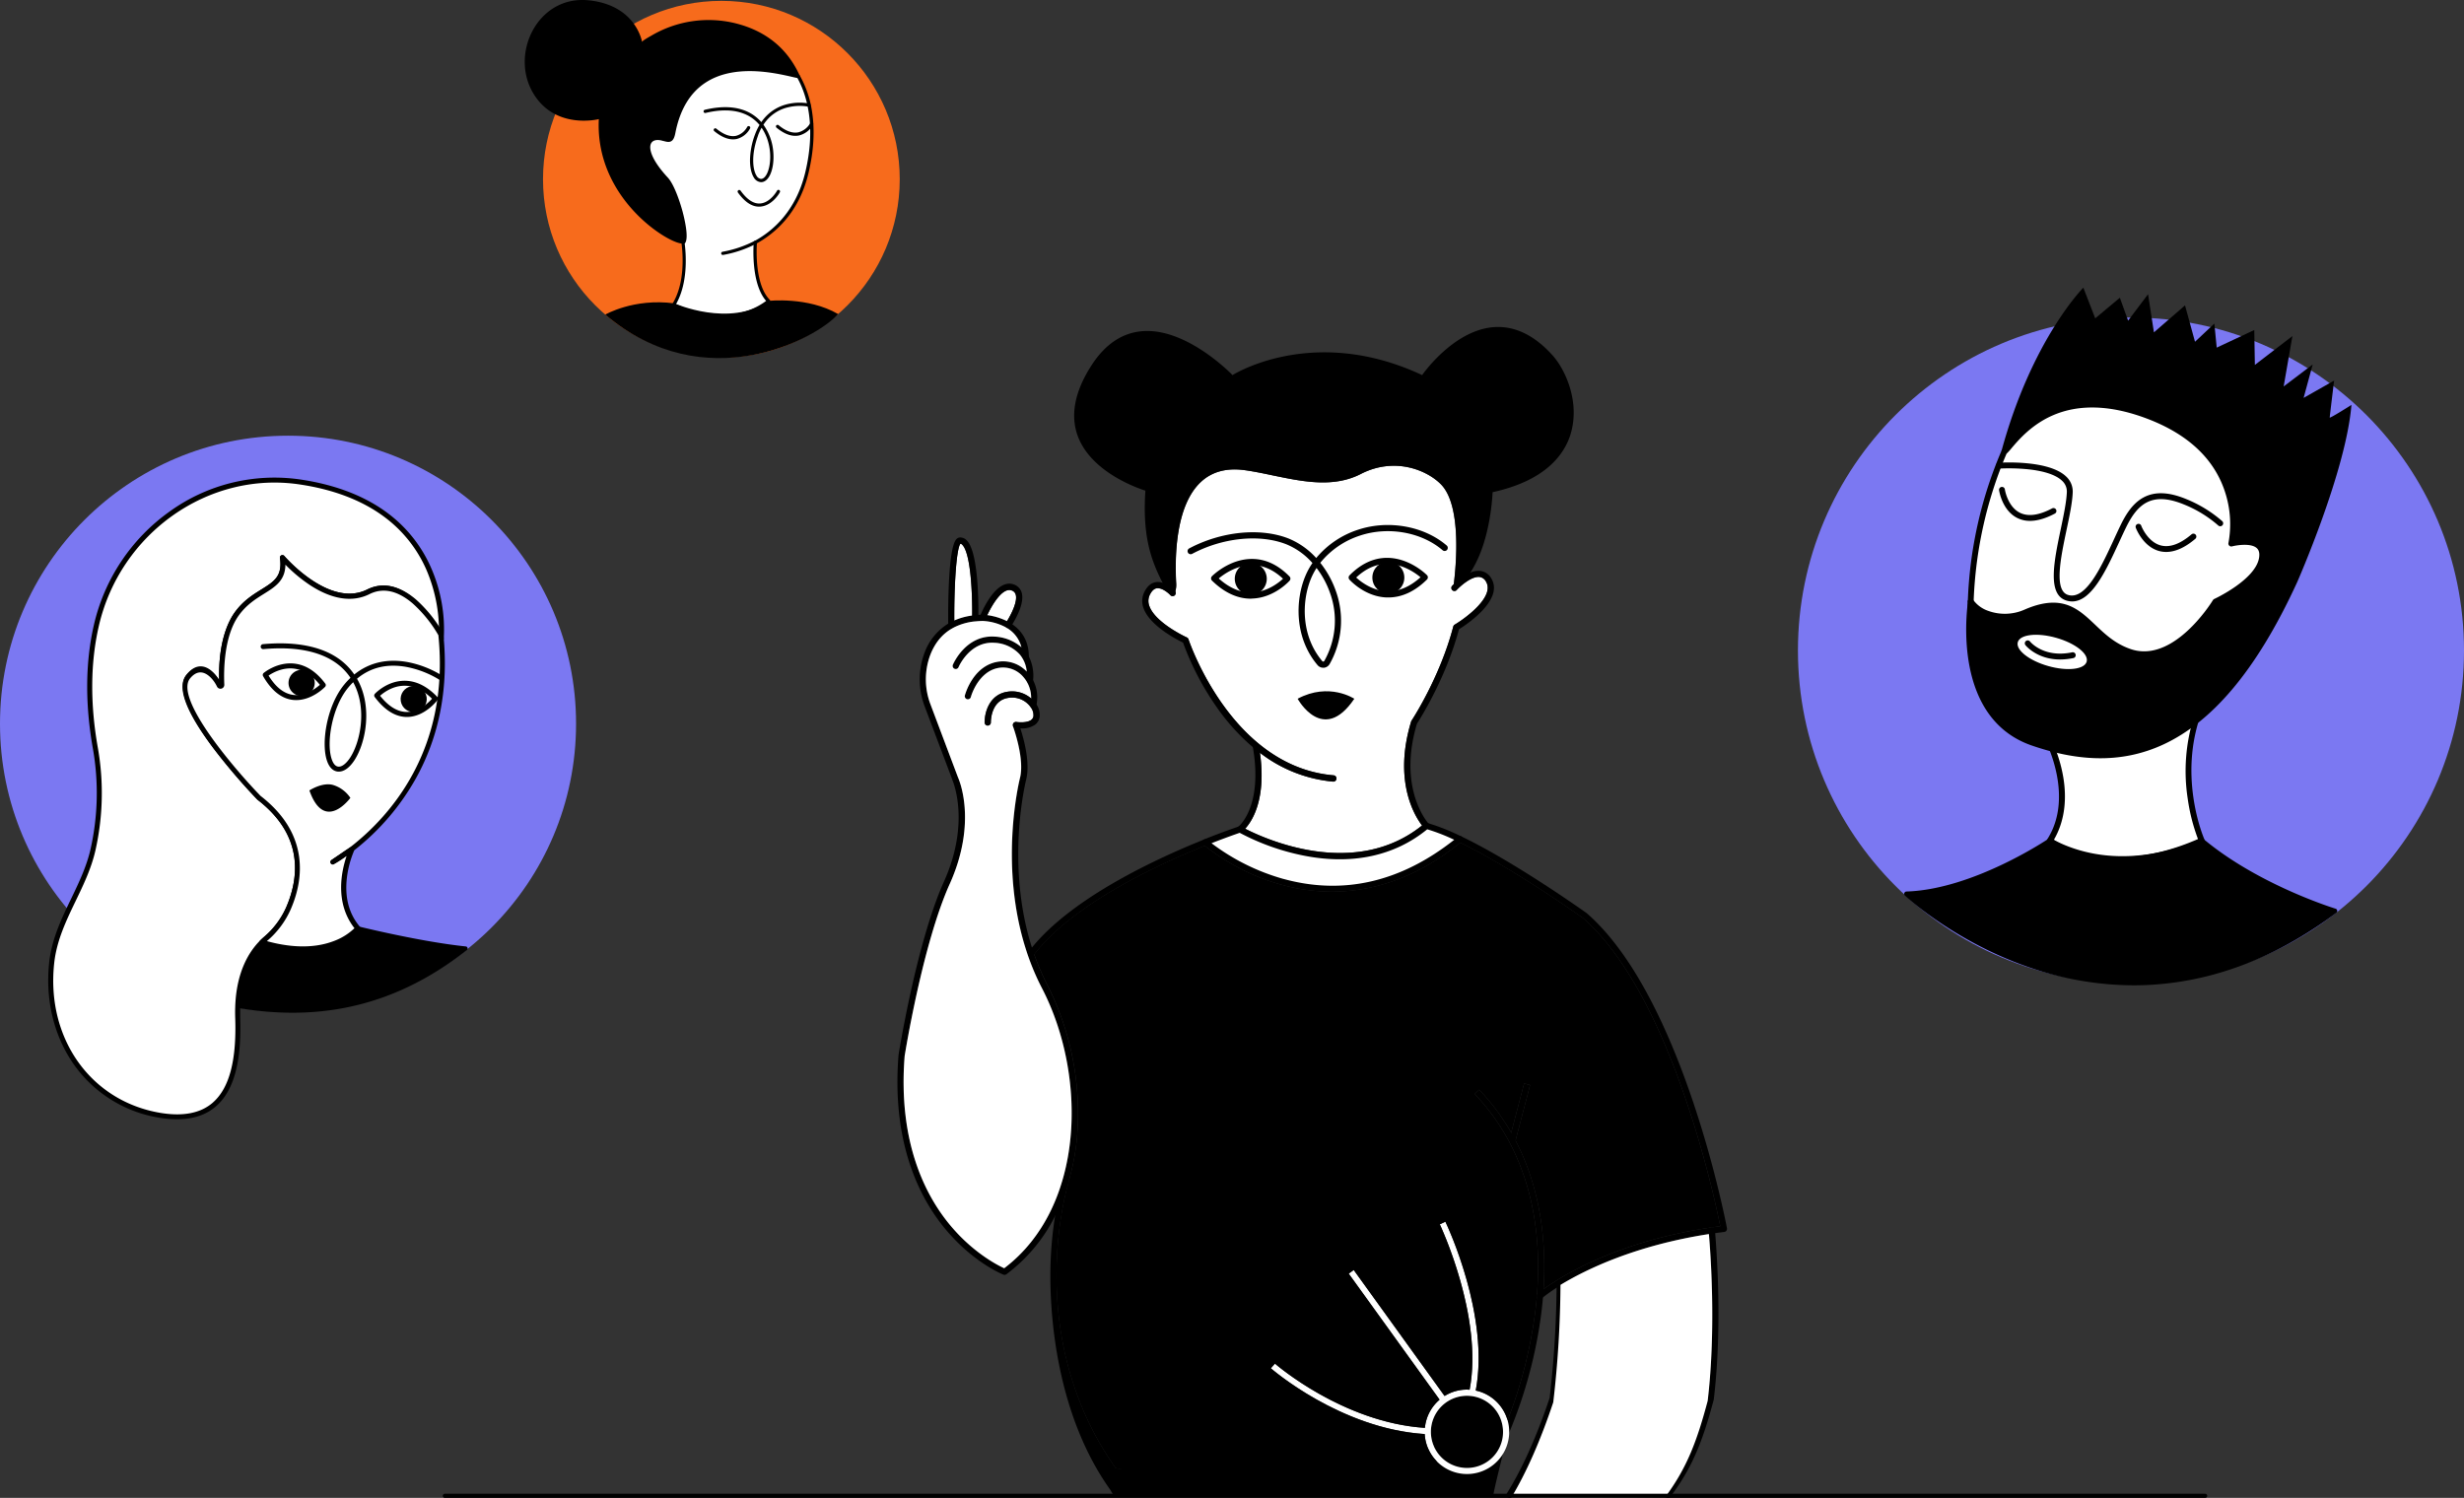
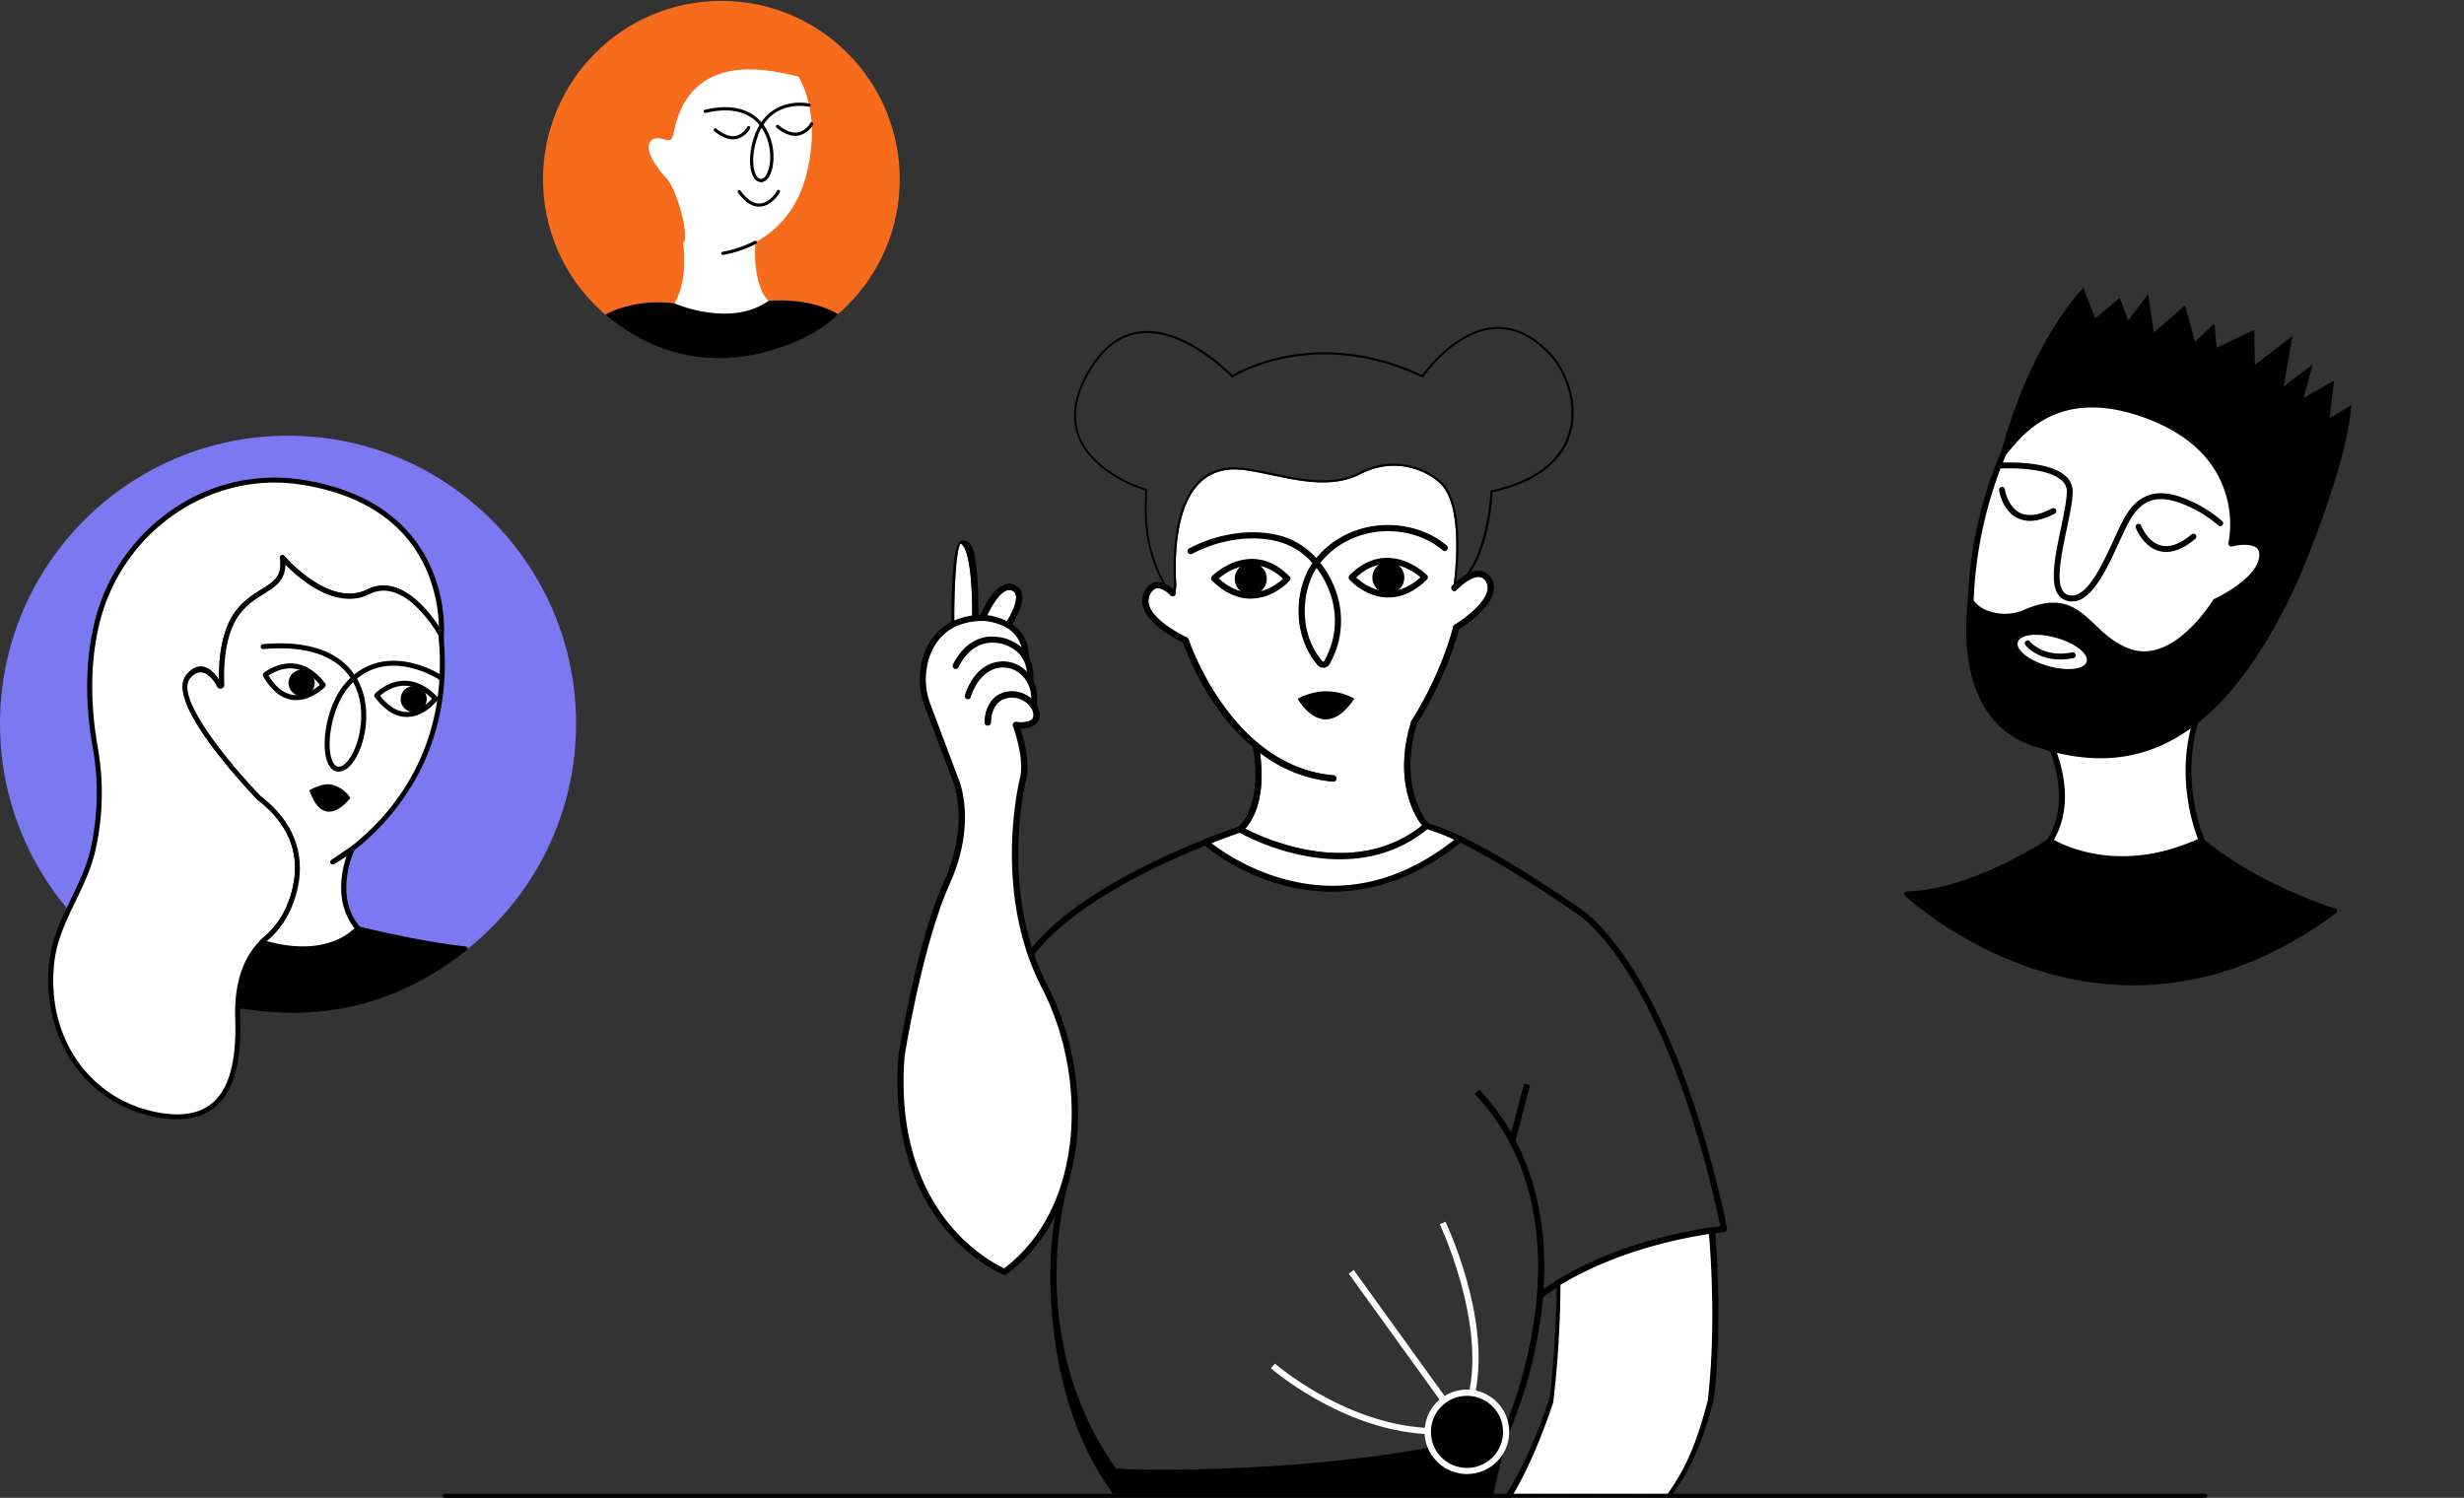
<svg xmlns="http://www.w3.org/2000/svg" viewBox="0 0 1195.5 726.8">
  <rect x="0" y="0" width="1195.5" height="726.8" fill="#333333" stroke="none" />
  <defs>
    <style>.cls-1{fill:#fff;}.cls-2{fill:#f76b1c;}.cls-3{fill:#7b78f2;}.cls-4{fill:none;stroke:#000;stroke-linecap:round;stroke-miterlimit:10;stroke-width:2px;}</style>
  </defs>
  <g id="Layer_2" data-name="Layer 2">
    <g id="Girl">
      <g id="Girl-2" data-name="Girl">
        <path d="M732.15,692.79C665.25,715,548.8,714.06,541.37,712.4c-23.81-33.55-28.78-69.39-28.75-93.59,0-26.4,5.85-45.07,5.91-45.25a.86.86,0,0,0,.05-.27v0a1.5,1.5,0,0,0-2.92-.62,132.24,132.24,0,0,0-3.8,17.6h0a186.49,186.49,0,0,0-2.24,28.44c-.05,24.78,4.48,69.77,29.06,104.14.21.3,1.27,2.34,1.63,2.42.55.13,35,0,78.08,0,25.8,0,80.19,1.54,106.19.54C724,725.43,732.39,693.18,732.15,692.79Z" />
        <path class="cls-1" d="M705.81,303.09a1.51,1.51,0,0,0-.69.91c-6.49,24.84-20.12,45.47-20.25,45.68a1.18,1.18,0,0,0-.19.39c-8.79,29,1.8,45.93,5.27,50.46-32.9,26.36-76.5,6.36-85.81,1.57,3.37-3.66,10.32-14.22,7.15-36.86a68.1,68.1,0,0,0,35.51,14h.13a1.49,1.49,0,0,0,1.49-1.37,1.51,1.51,0,0,0-1.36-1.63c-49.74-4.19-70.22-65.4-70.42-66a1.55,1.55,0,0,0-.81-.91c-.15-.07-15.31-7-18.19-15.25a6.87,6.87,0,0,1,.32-5.62c.93-1.82,2.06-2.83,3.36-3a3.44,3.44,0,0,1,.46,0c2.42,0,5.18,2.39,6.08,3.38a1.5,1.5,0,0,0,2.35-1.84,11.15,11.15,0,0,0,.44-3.85c-.76-13.6-.19-38.09,12.07-49.39,5.35-4.94,12.45-6.83,21.09-5.65,4.48.62,9.18,1.6,13.72,2.56,14.42,3,29.32,6.15,42.63-.67,16.78-8.62,32.57-1.64,39.09,5.16,10.16,10.59,7.06,40.62,6.07,48.34-.43.43-.73.75-.86.89a1.5,1.5,0,0,0,2.21,2c1.77-1.94,7.25-6.85,11.15-6.45a4.22,4.22,0,0,1,3.23,2.37C725.21,289.43,711.46,299.73,705.81,303.09Z" />
-         <path d="M597.88,182.65s38.69-25.3,92.27,0c0,0,30.79-45.5,62.79-9.86,12.3,13.7,22.78,54.51-29.3,65.67,0,0-1.06,34.67-18.07,46.92,0,0,6-38.14-6-50.59-6.21-6.47-22.28-14.19-39.69-5.26s-37.7.59-56-1.93c-29.92-4.12-35.22,28.76-33.73,55.55,0,0,.5,12.65-7.25-3.77-4.48-9.51-8.18-20.83-6.69-41.67,0,0-55.15-15.61-26.16-60.29C555.69,137.89,597.88,182.65,597.88,182.65Z" />
        <path d="M753.31,172.45c-8.8-9.8-18.37-14.41-28.39-13.73C706.42,160,692,179.17,690,182c-50.34-23.58-88-2.43-92,0-2.66-2.71-23.52-23.13-44.08-21.28-9.58.87-17.74,6.39-24.25,16.42-8.27,12.76-10.52,24.4-6.68,34.62,6.61,17.58,29.46,25.28,32.74,26.31-1.43,20.83,2.4,32.26,6.77,41.52.58,1.23,1.11,2.29,1.6,3.2,2.43,4.59,3.78,5.51,4.67,5.51a1.75,1.75,0,0,0,.33,0,1.83,1.83,0,0,0,1.16-1.29,11.15,11.15,0,0,0,.44-3.85c-.76-13.6-.19-38.09,12.07-49.39,5.35-4.94,12.45-6.83,21.09-5.65,4.48.62,9.18,1.6,13.72,2.56,14.42,3,29.32,6.15,42.63-.67,16.78-8.62,32.57-1.64,39.09,5.16,10.16,10.59,7.06,40.62,6.07,48.34-.14,1.13-.24,1.78-.25,1.83l-.19,1.18,1-.7a30.34,30.34,0,0,0,7.45-8c9.39-14.1,10.66-35.62,10.81-39,25.51-5.57,34.57-18.09,37.67-27.64C766.92,195.42,759.53,179.38,753.31,172.45Zm-30.17,65.6v.39c0,.3-.92,25.59-11.7,40.31a28.92,28.92,0,0,1-5.19,5.5c.07-.49.15-1.12.25-1.87,1.15-9.41,3.6-37.4-6.52-47.94-6.72-7-23-14.22-40.27-5.36-13,6.67-27.72,3.58-42,.59-4.56-1-9.28-1.95-13.79-2.57-9-1.23-16.32.76-21.91,5.9-12.56,11.59-13.16,36.41-12.39,50.17a12.53,12.53,0,0,1-.23,3c-.15.64-.35,1.09-.61,1.16s-1.1,0-3.31-3.92c-.61-1.08-1.32-2.46-2.15-4.21-4.33-9.19-8.14-20.57-6.65-41.42l0-.41-.39-.11c-.25-.07-25.55-7.42-32.46-25.81-3.73-9.9-1.51-21.25,6.58-33.72,6.33-9.76,14.24-15.13,23.5-16,.86-.08,1.73-.12,2.6-.12,20.55,0,40.74,21.16,41,21.38l.29.31.35-.23c.38-.25,39.07-24.86,91.78,0l.39.18.24-.35c.15-.22,15-21.88,34.43-23.21,9.72-.67,19,3.84,27.57,13.4,7.32,8.15,12.7,24.16,8.28,37.79-4.36,13.41-17.26,22.76-37.31,27.06Z" />
        <path d="M648.42,377.9a1.49,1.49,0,0,1-1.49,1.37h-.13a68.1,68.1,0,0,1-35.51-14c-1.16-.88-2.32-1.8-3.46-2.76a101.26,101.26,0,0,1-17.23-19A134.92,134.92,0,0,1,574,311.81c-3-1.46-16.19-8.2-19.18-16.72a9.77,9.77,0,0,1,.48-8c1.4-2.76,3.3-4.32,5.64-4.64a7.28,7.28,0,0,1,3.12.31c.23.07.47.15.69.24s.52.22.76.34a16.36,16.36,0,0,1,3.92,2.76l.41.4a2.72,2.72,0,0,1,.24.26l.14.18a1.5,1.5,0,0,1-2.35,1.84c-.9-1-3.66-3.38-6.08-3.38a3.44,3.44,0,0,0-.46,0c-1.3.18-2.43,1.19-3.36,3a6.87,6.87,0,0,0-.32,5.62c2.88,8.22,18,15.18,18.19,15.25a1.55,1.55,0,0,1,.81.91c.2.61,20.68,61.82,70.42,66A1.51,1.51,0,0,1,648.42,377.9Z" />
        <path d="M707.87,305.35c-6.34,23.79-19,43.65-20.38,45.8-8.84,29.42,3.42,45.84,5.42,48.25l.25.31a1.43,1.43,0,0,1,.33,1.43,1.48,1.48,0,0,1-.4.69,1.5,1.5,0,0,1-1,.4,1.47,1.47,0,0,1-1.09-.48l-.06-.07c-.15-.16-.49-.54-1-1.15-3.47-4.53-14.06-21.47-5.27-50.46a1.18,1.18,0,0,1,.19-.39c.13-.21,13.76-20.84,20.25-45.68a1.51,1.51,0,0,1,.69-.91c5.65-3.36,19.4-13.66,15.24-20.77a4.22,4.22,0,0,0-3.23-2.37c-3.9-.4-9.38,4.51-11.15,6.45a1.5,1.5,0,0,1-2.21-2c.13-.14.43-.46.86-.89l.58-.56.59-.54a28.25,28.25,0,0,1,4.94-3.63l1-.52h0l.9-.41a10,10,0,0,1,4.83-.85,7.16,7.16,0,0,1,5.5,3.83C729.67,291.11,711.35,303.18,707.87,305.35Z" />
        <path d="M604.14,402.1a11.19,11.19,0,0,1-1.13,1.11,4.93,4.93,0,0,1-.54.45,1.48,1.48,0,0,1-.87.28,1.51,1.51,0,0,1-1.22-.62,1.71,1.71,0,0,1-.21-.4,1.5,1.5,0,0,1,.55-1.7l.14-.11c1.35-1.15,11.77-11.07,7-38.63h0a1.5,1.5,0,1,1,2.95-.52c.2,1.12.37,2.22.51,3.29C614.46,387.88,607.51,398.44,604.14,402.1Z" />
        <path d="M748.91,625.54c-.08,1.35-.17,2.68-.29,4-.19,2.37-.44,4.68-.71,6.92a222.79,222.79,0,0,1-15.67,58.66c-.08.18-.12.28-.13.29l-2.73-1.26c0-.07.84-1.83,2.08-5A224.24,224.24,0,0,0,744.94,636c3.64-30,1.48-72.59-29.43-105.21l2.18-2.06a109.4,109.4,0,0,1,15.53,20.84q1.1,1.9,2.1,3.84C747.94,577.57,750.27,603.76,748.91,625.54Z" />
        <polygon points="742.38 526.48 735.32 553.42 735.18 553.95 732.27 553.19 733.22 549.58 739.48 525.72 742.38 526.48" />
        <path class="cls-1" d="M716,674.72c-.08.45-.17.91-.27,1.36l-2.93-.62c.08-.38.16-.76.23-1.14,6.78-35.26-14.24-79.78-14.45-80.24l2.7-1.29C702.18,594.67,722.89,638.56,716,674.72Z" />
        <path class="cls-1" d="M693.66,692.94l-.12,3c-.75,0-1.51-.07-2.26-.12-41-2.62-74.34-31.63-74.68-31.92l2-2.25c.32.28,32.85,28.56,72.76,31.16C692.11,692.87,692.89,692.91,693.66,692.94Z" />
        <polygon class="cls-1" points="701.15 677.73 698.71 679.48 698.48 679.16 654.38 617.98 656.81 616.23 700.9 677.38 701.15 677.73" />
        <path d="M729.25,694.77a17.5,17.5,0,1,1-17.5-17.5A17.52,17.52,0,0,1,729.25,694.77Z" />
        <path class="cls-1" d="M731.46,689.15A20.55,20.55,0,0,0,716,674.72a18.29,18.29,0,0,0-3-.4c-.42,0-.85-.05-1.28-.05a20.37,20.37,0,0,0-10.85,3.11,20.08,20.08,0,0,0-2.42,1.78,20.43,20.43,0,0,0-7.13,13.65,18.11,18.11,0,0,0-.1,2q0,.53,0,1.05A20.4,20.4,0,0,0,697.05,709a19.65,19.65,0,0,0,2.62,2.28,20.48,20.48,0,0,0,32.57-16.21c0-.11,0-.23,0-.34A20.08,20.08,0,0,0,731.46,689.15Zm-19.71,23.12a17.5,17.5,0,1,1,17.5-17.5A17.46,17.46,0,0,1,711.75,712.27Z" />
        <path d="M642,324a3.58,3.58,0,0,1-2.73-1.26c-11.11-13.1-11-31.22-5.88-43.36a34.17,34.17,0,0,1,3.39-6.18,34,34,0,0,0-12.72-9.12c-12.9-5.05-30.83-3.22-45.66,4.67a1.5,1.5,0,0,1-1.41-2.65c15.57-8.28,34.48-10.18,48.17-4.82a37,37,0,0,1,13.45,9.48A44.12,44.12,0,0,1,659,257c14.68-4.83,31.94-1.74,42.93,7.7a1.5,1.5,0,1,1-2,2.28c-10.23-8.78-26.32-11.65-40-7.13a41,41,0,0,0-19.35,13.24,46.22,46.22,0,0,1,7.44,13.35,42.65,42.65,0,0,1-2.89,35.75,3.63,3.63,0,0,1-2.81,1.82Zm-3.22-48.4a32.09,32.09,0,0,0-2.62,4.94c-4.73,11.3-4.89,28.13,5.4,40.26a.56.56,0,0,0,.5.2.61.61,0,0,0,.47-.3,39.65,39.65,0,0,0,2.68-33.28A43.18,43.18,0,0,0,638.8,275.64Z" />
        <path d="M586,409.63a1.35,1.35,0,0,1-.59.43l-.84.34c-23.31,9.38-64,28.36-82.72,52.71-.17.21-.33.43-.49.64a1.49,1.49,0,0,1-1.2.6,1.52,1.52,0,0,1-.9-.3,1.57,1.57,0,0,1-.44-.52,2.3,2.3,0,0,1-.12-.34s0,0,0,0a1.48,1.48,0,0,1,.26-1.21c.56-.75,1.15-1.5,1.75-2.24,19.89-24.44,60.64-43.25,83.59-52.43a1.49,1.49,0,0,1,1.7,2.35Z" />
        <path class="cls-1" d="M708.33,407.15c-64.86,53.28-123.5,1.52-123.5,1.52,10.09-4,16.77-6.23,16.77-6.23s52.28,30.42,90.47-1.71A99.93,99.93,0,0,1,708.33,407.15Z" />
        <path d="M709.81,407a1.48,1.48,0,0,0-.67-1.08l-.17-.09a103.82,103.82,0,0,0-16.06-6.4l-.45-.12a1.48,1.48,0,0,0-1.36.3l-1.15.95c-32.9,26.36-76.5,6.36-85.81,1.57-1.11-.57-1.74-.93-1.79-1a1.53,1.53,0,0,0-1.22-.13l-.27.1c-1.33.44-7.68,2.6-16.59,6.17a1.5,1.5,0,0,0-.44,2.51l.71.61a105.14,105.14,0,0,0,37.31,18.94,91.88,91.88,0,0,0,24.38,3.34c18.17,0,39.85-5.59,62.3-23.77l.75-.6A1.49,1.49,0,0,0,709.81,407Zm-87,19.51a105,105,0,0,1-35-17.36c7-2.74,12-4.47,13.68-5.05a113.11,113.11,0,0,0,30.77,11c23.51,4.73,44.31.33,60.21-12.71a94.69,94.69,0,0,1,13.1,5.09C679.58,428,651.75,434.43,622.77,426.48Z" />
        <path d="M837.64,597.16a1.49,1.49,0,0,1-1,.6q-2.28.29-4.5.6l-3,.44c-35.21,5.44-58.71,16.82-70.95,24.21-1.09.66-2.1,1.29-3,1.87a80,80,0,0,0-6.57,4.65l-.45.37a1.46,1.46,0,0,1-1,.37,1.52,1.52,0,0,1-1.14-.52,1.5,1.5,0,0,1,.15-2.11s.95-.81,2.71-2.1c8.46-6.15,36.75-24.18,85.75-30.56C831.94,581.39,811,483,768,445.45c-1.58-1.13-34-24.14-59.47-36.54l-.85-.41a1.42,1.42,0,0,1-.52-.41,1.48,1.48,0,0,1-.19-1.58h0a1.5,1.5,0,0,1,2-.7l.17.09c26.37,12.67,60.33,36.92,60.67,37.16l.11.09C816.77,484,837.7,594.88,837.91,596A1.51,1.51,0,0,1,837.64,597.16Z" />
-         <path d="M748.91,625.54c1.36-21.78-1-48-13.59-72.12l7.06-26.94-2.9-.76-6.26,23.86a109.4,109.4,0,0,0-15.53-20.84l-2.18,2.06C746.42,563.42,748.58,606,744.94,636a224.24,224.24,0,0,1-13.48,53.14A20.55,20.55,0,0,0,716,674.72c6.89-36.16-13.82-80.05-14.72-81.93l-2.7,1.29c.21.46,21.23,45,14.45,80.24-.42,0-.85-.05-1.28-.05a20.37,20.37,0,0,0-10.85,3.11l-44.09-61.15L654.38,618l44.1,61.18a20.43,20.43,0,0,0-7.13,13.65c-39.91-2.6-72.44-30.88-72.76-31.16l-2,2.25c.34.29,33.66,29.3,74.68,31.92A20.4,20.4,0,0,0,697.05,709c-66.91,22.2-148.29,5.05-155.73,3.39-23.81-33.55-28.78-69.39-28.75-93.59,0-26.4,5.85-45.07,5.91-45.25a.86.86,0,0,0,0-.27s0,0,0,0a112.1,112.1,0,0,0,4-20.78,137.6,137.6,0,0,0-14.23-74.44,117,117,0,0,1-6.44-15c18.71-24.35,59.41-43.33,82.72-52.71a105.14,105.14,0,0,0,37.31,18.94,91.88,91.88,0,0,0,24.38,3.34c18.17,0,39.85-5.59,62.3-23.77,25.51,12.4,57.89,35.41,59.47,36.54C811,483,831.94,581.39,834.66,595,785.66,601.36,757.37,619.39,748.91,625.54Z" />
        <path d="M522.49,552.52a112.1,112.1,0,0,1-4,20.78s0,0,0,0a95.69,95.69,0,0,1-6.71,17h0a79.84,79.84,0,0,1-23.49,28,1.5,1.5,0,0,1-.89.29,1.49,1.49,0,0,1-.55-.1c-.59-.24-14.63-5.91-28-21.91-12.32-14.72-26.3-41.32-22.91-84.44,0,0,0-.08,0-.11.08-.55,8.68-54.55,22.11-84.39,13-28.95,4.1-49,4-49.25a.42.42,0,0,1,0-.1L448.73,343a36.9,36.9,0,0,1-.33-25.79A27.82,27.82,0,0,1,460,302.64a25.5,25.5,0,0,1,3-1.56,31.7,31.7,0,0,1,8.7-2.41c1-.14,2-.25,3-.31l1.08-.06,1.14,0s.84,0,2.09.2a31.16,31.16,0,0,1,9.59,2.92,23.1,23.1,0,0,1,2.59,1.53c4.32,3,8,7.82,8,15.77v.17a1.5,1.5,0,0,1-3,0,19.07,19.07,0,0,0-.57-4.79,15.14,15.14,0,0,0-6.92-9.29l-.66-.4a26.43,26.43,0,0,0-11.15-3.11h-.09c-1.15,0-2.27.09-3.36.19h-.08a28.93,28.93,0,0,0-11,3.21h0l-.29.17h0q-7.47,4.22-10.86,13.36a34,34,0,0,0,.33,23.7l13.28,35.26c.65,1.45,9.39,21.89-4,51.7-13.08,29.05-21.56,81.54-21.88,83.56-3.29,42,10.21,67.81,22.12,82.08C472.23,608,484.16,614,487.23,615.38c39.39-29.84,40.27-93.61,18.37-135.92a118.61,118.61,0,0,1-6.81-15.93,2.3,2.3,0,0,1-.12-.34s0,0,0,0c-14.35-41.86-4.2-83.77-3.7-85.75,2.27-9.1-3-23.84-3.41-25l0-.08a2.58,2.58,0,0,1-.08-.26,1.74,1.74,0,0,1,0-.51,1.4,1.4,0,0,1,.2-.54l.06-.09.07-.08a.31.31,0,0,1,.09-.11.69.69,0,0,1,.13-.11l.19-.13.09-.05.1,0h0l.26-.08a1.46,1.46,0,0,1,.51,0,1.48,1.48,0,0,1,1.16.95c.05.14.35.94.77,2.21,1.57,4.84,4.83,16.5,2.78,24.68-.47,1.91-10,41.42,2.8,81.58.35,1.13.73,2.27,1.14,3.4a117,117,0,0,0,6.44,15A137.6,137.6,0,0,1,522.49,552.52Z" />
        <path d="M501.24,330.09c0,.15,0,.3,0,.46a1.51,1.51,0,0,1-1.49,1.37h-.14a1.45,1.45,0,0,1-1.14-.7,1.48,1.48,0,0,1-.22-.93,22.36,22.36,0,0,0,0-4.41,14.82,14.82,0,0,0-3.42-8.35,17.64,17.64,0,0,0-12.33-5.63c-11.71-.75-17.07,11.24-17.29,11.76a1.5,1.5,0,1,1-2.75-1.19c.25-.59,6.37-14.47,20.23-13.56a21.38,21.38,0,0,1,13,5.17,16.63,16.63,0,0,1,3.57,4.62A20.73,20.73,0,0,1,501.24,330.09Z" />
        <path d="M502.91,341.94c0,.23-.1.46-.16.69a1.49,1.49,0,0,1-1.44,1.11,1.74,1.74,0,0,1-.39-.05,1.53,1.53,0,0,1-.8-.53l0,0a1.48,1.48,0,0,1-.24-1.28,12.74,12.74,0,0,0,.43-3,15.24,15.24,0,0,0-3.68-10.34,12.93,12.93,0,0,0-11.35-4.63c-10.61,1.2-14.18,14.1-14.21,14.23a1.5,1.5,0,0,1-2.9-.77c.16-.62,4.11-15,16.78-16.44a15.77,15.77,0,0,1,13.28,4.92c.23.24.45.49.67.74a18,18,0,0,1,4,15.33Z" />
        <path class="cls-1" d="M471.68,298.67a31.7,31.7,0,0,0-8.7,2.41c-.09-16.74,1-34.9,3-37.26a1.71,1.71,0,0,1,.9.56C471.17,268.74,471.8,289.51,471.68,298.67Z" />
-         <path d="M474.69,298.36c0,.78,0,1.35,0,1.67a1.48,1.48,0,0,1-1.22,1.43h-.08l-.24,0a1.5,1.5,0,0,1-1.46-1.54c0-.4,0-.82,0-1.28.12-9.16-.51-29.93-4.77-34.29a1.71,1.71,0,0,0-.9-.56c-2,2.36-3.12,20.52-3,37.26,0,.8,0,1.59,0,2.38a1.46,1.46,0,0,1-.61,1.22h0l-.29.17h0a1.47,1.47,0,0,1-.56.11h0a1.5,1.5,0,0,1-1.5-1.48c0-.25,0-.53,0-.86-.08-7.83-.05-36.94,4-41a2.47,2.47,0,0,1,1.8-.81,4.47,4.47,0,0,1,3.26,1.48C474.59,268,474.76,291.39,474.69,298.36Z" />
+         <path d="M474.69,298.36c0,.78,0,1.35,0,1.67a1.48,1.48,0,0,1-1.22,1.43h-.08l-.24,0a1.5,1.5,0,0,1-1.46-1.54c0-.4,0-.82,0-1.28.12-9.16-.51-29.93-4.77-34.29a1.71,1.71,0,0,0-.9-.56c-2,2.36-3.12,20.52-3,37.26,0,.8,0,1.59,0,2.38a1.46,1.46,0,0,1-.61,1.22h0l-.29.17h0a1.47,1.47,0,0,1-.56.11h0c0-.25,0-.53,0-.86-.08-7.83-.05-36.94,4-41a2.47,2.47,0,0,1,1.8-.81,4.47,4.47,0,0,1,3.26,1.48C474.59,268,474.76,291.39,474.69,298.36Z" />
        <path class="cls-1" d="M488.59,301.39a31.16,31.16,0,0,0-9.59-2.92c2.31-5,7.37-13.55,11.76-12a2.93,2.93,0,0,1,2,1.91C493.89,291.75,490.61,298.14,488.59,301.39Z" />
        <path d="M491.18,302.92c-.4.63-.69,1.07-.82,1.26a1.49,1.49,0,0,1-1.24.66,1.54,1.54,0,0,1-.85-.26,1.43,1.43,0,0,1-.23-.2,1.51,1.51,0,0,1-.16-1.89c.21-.3.45-.68.71-1.1,2-3.25,5.3-9.64,4.18-13a2.93,2.93,0,0,0-2-1.91c-4.39-1.52-9.45,7.08-11.76,12-.34.71-.61,1.34-.82,1.86a1.5,1.5,0,0,1-1.38.94,1.44,1.44,0,0,1-.57-.11,1.5,1.5,0,0,1-.84-2c.07-.18.2-.49.38-.91,1.72-4,8.19-17.4,16-14.7a5.94,5.94,0,0,1,3.87,3.81C497.24,292.33,493.07,299.87,491.18,302.92Z" />
        <path d="M831.53,678.78a.78.78,0,0,1,0,.21c-4.94,18.52-9.62,31.45-19.52,45.15-.49.69-1,1.37-1.51,2.06a1.46,1.46,0,0,1-1.2.6,1.52,1.52,0,0,1-.9-.3,1.5,1.5,0,0,1-.29-2.1c.06-.07.11-.15.16-.22,10.52-14,15.28-26.95,20.34-45.86,4.14-34.84,1.28-71.58.58-79.52-.09-1-.14-1.52-.15-1.57a1.5,1.5,0,0,1,3-.31s.06.54.14,1.44C832.81,606.07,835.76,643.4,831.53,678.78Z" />
        <path d="M754.78,678.78a1.59,1.59,0,0,1-.06.3c-6.05,18.08-12.78,33.31-20,45.32-.34.57-.68,1.13-1,1.69a1.48,1.48,0,0,1-1.27.71,1.42,1.42,0,0,1-.79-.23,1.48,1.48,0,0,1-.48-2.06l.1-.16c7.44-12,14.37-27.51,20.59-46.08a507.4,507.4,0,0,0,3.37-53.39c0-1.43,0-2.22,0-2.26a1.51,1.51,0,0,1,1.49-1.52h0a1.5,1.5,0,0,1,1.5,1.49V623A502.8,502.8,0,0,1,754.78,678.78Z" />
        <path d="M606.88,290.49c-6.54,0-12.88-2.95-18.84-8.76a1.51,1.51,0,0,1-.45-1.06,1.53,1.53,0,0,1,.43-1.07c.34-.34,8.43-8.39,19.41-8.39h.05c6.55,0,12.68,2.89,18.22,8.55a1.49,1.49,0,0,1,0,2c-.3.34-7.47,8.29-18.08,8.67Zm-15.57-9.81c5.23,4.71,10.7,7,16.25,6.79,7.21-.26,12.75-4.63,14.94-6.65-4.67-4.38-9.72-6.6-15-6.61h0C599.92,274.21,593.77,278.63,591.31,280.68Z" />
        <path d="M614.62,280.85a7.76,7.76,0,1,1-7.76-7.76A7.75,7.75,0,0,1,614.62,280.85Z" />
        <path d="M673.59,289.9l-.79,0c-10.61-.38-17.78-8.33-18.08-8.67a1.5,1.5,0,0,1,0-2c5.54-5.66,11.68-8.53,18.22-8.55h0c11,0,19.07,8.05,19.41,8.4a1.46,1.46,0,0,1,.43,1.06,1.53,1.53,0,0,1-.45,1.07C686.47,287,680.14,289.9,673.59,289.9ZM658,280.23c2.19,2,7.76,6.41,15,6.66,5.54.19,11-2.09,16.22-6.79-2.46-2.06-8.63-6.48-16.12-6.48H673C667.68,273.64,662.64,275.86,658,280.23Z" />
        <circle cx="673.61" cy="280.26" r="7.76" />
        <path d="M629.59,339.05s12.33,22.54,27.5,0C657.09,339.09,644.92,330.85,629.59,339.05Z" />
        <path class="cls-1" d="M487.23,615.38c-3.07-1.4-15-7.43-26.19-20.85-11.91-14.27-25.41-40.1-22.12-82.08.32-2,8.8-54.51,21.88-83.56,13.41-29.81,4.67-50.25,4-51.7l-13.28-35.26a34,34,0,0,1-.33-23.7q3.38-9.14,10.86-13.36h0l.29-.17h0a28.93,28.93,0,0,1,11-3.21h.08c1.09-.1,2.21-.17,3.36-.19h.09A26.43,26.43,0,0,1,488,304.38a1.43,1.43,0,0,0,.23.2,1.52,1.52,0,0,0,.43.2,15.14,15.14,0,0,1,6.92,9.29,21.38,21.38,0,0,0-13-5.17c-13.86-.91-20,13-20.23,13.56a1.5,1.5,0,1,0,2.75,1.19c.22-.52,5.58-12.51,17.29-11.76a17.64,17.64,0,0,1,12.33,5.63,14.82,14.82,0,0,1,3.42,8.35A15.77,15.77,0,0,0,484.93,321c-12.67,1.43-16.62,15.82-16.78,16.44a1.5,1.5,0,0,0,2.9.77c0-.13,3.6-13,14.21-14.23a12.93,12.93,0,0,1,11.35,4.63,15.24,15.24,0,0,1,3.68,10.34,14.17,14.17,0,0,0-11.59-3.28c-8.88,1.37-11.06,10.37-11,14.93a1.48,1.48,0,0,0,1.52,1.47,1.51,1.51,0,0,0,1.48-1.53c0-.43-.08-10.59,8.42-11.9a11.08,11.08,0,0,1,10.94,4.54l0,0a6.35,6.35,0,0,1,1.32,4.24,2.67,2.67,0,0,1-1.1,1.91c-1.93,1.44-5.83,1.19-7.17,1a1.46,1.46,0,0,0-.51,0,1.44,1.44,0,0,0-.66.31.45.45,0,0,0-.13.11.31.31,0,0,0-.09.11.52.52,0,0,0-.13.17,1.4,1.4,0,0,0-.2.54,1.74,1.74,0,0,0,0,.51,1.12,1.12,0,0,0,.08.26l0,.08c.43,1.19,5.68,15.93,3.41,25-.5,2-10.65,43.89,3.7,85.75,0,0,0,0,0,0a2.3,2.3,0,0,0,.12.34,118.61,118.61,0,0,0,6.81,15.93C527.5,521.77,526.62,585.54,487.23,615.38Z" />
        <path d="M504.42,347.8a5.69,5.69,0,0,1-2.3,3.92,11.31,11.31,0,0,1-6.59,1.74h-.43a16.86,16.86,0,0,1-2.41-.2,1.48,1.48,0,0,1-1.13-.87l0-.08a2.58,2.58,0,0,1-.08-.26,1.74,1.74,0,0,1,0-.51,1.4,1.4,0,0,1,.2-.54.7.7,0,0,1,.13-.17.31.31,0,0,1,.09-.11.69.69,0,0,1,.13-.11,1.26,1.26,0,0,1,.39-.22h0l.26-.08a1.46,1.46,0,0,1,.51,0c1.34.21,5.24.46,7.17-1a2.67,2.67,0,0,0,1.1-1.91,6.35,6.35,0,0,0-1.32-4.24l0,0a11.08,11.08,0,0,0-10.94-4.54c-8.5,1.31-8.43,11.47-8.42,11.9a1.51,1.51,0,0,1-1.48,1.53,1.48,1.48,0,0,1-1.52-1.47c-.1-4.56,2.08-13.56,11-14.93a14.17,14.17,0,0,1,11.59,3.28c.22.18.43.38.63.58a13.42,13.42,0,0,1,2,2.46A9.07,9.07,0,0,1,504.42,347.8Z" />
        <path class="cls-1" d="M828.54,679.77c-5.13,19.25-10,32.44-20.64,46.7-23.23.24-54.42.47-74.64.22,7.35-12.23,14.18-27.74,20.32-46.15a1.59,1.59,0,0,0,.06-.3,515,515,0,0,0,3.48-56.79c12.42-7.52,36.27-19.11,72-24.65C829.84,606.88,832.74,644.29,828.54,679.77Z" />
      </g>
      <g id="Avatar">
        <circle class="cls-2" cx="350" cy="86.96" r="86.54" />
-         <path d="M258.63,45.1c10.67,18.12,31.91,12.7,31.91,12.7-2,39.92,36.36,61.93,41,60.27.14,0,4.12-15.21-8.06-31.44s-9.05-21.56-1.37-19l.11,0c2.25.61,3.79,1.26,4.68-3.31,8.51-43.69,54-28.09,60.48-27.22.56.08.82,0,.74-.16-6.83-15.4-19-22.62-31.4-25.67A54.64,54.64,0,0,0,316,17.32c-.41.24-4.47,2.44-4.47,3.05-.11-.64-3.25-18-26.08-20.23C261-2.26,247.3,25.88,258.63,45.1Z" />
        <polygon points="367.23 117.82 367.27 117.56 366.49 117.56 365.74 117.32 366.45 117.56 365.71 117.56 366.45 117.56 367.23 117.82" />
        <path class="cls-1" d="M323.49,86.63c5,5.37,11,27.8,8.24,30.89a.92.92,0,0,1-.32.2c.74,5.54,1.84,19.81-4.49,30.11,28.56,13.94,46-1.83,46-1.83-8.11-8.11-6.47-27.82-6.42-28.43h0c9.45-5.13,20.45-15,24.95-33.69,5.76-23.95.22-39.28-4.05-46.78-6.43-.87-52-16.47-60.48,27.22-.89,4.57-2.43,3.92-4.68,3.31l-.11,0C314.44,65.07,309.8,71.81,323.49,86.63Z" />
-         <path d="M326.58,148.54a.8.8,0,0,1-.41-.49.82.82,0,0,1,.08-.63c6.18-10.06,5.12-24,4.38-29.6a.82.82,0,0,1,.53-.85c.86-1,.65-6.11-1.42-13.84-1.93-7.22-4.67-13.64-6.82-16h0c-7.59-8.21-10.56-15-8.18-18.75,1.35-2.1,4.2-2.68,7.62-1.55h.07l.31.09c1.05.28,1.71.45,2.15.18s.93-1.32,1.25-3c2.29-11.74,7.45-20.3,15.36-25.45,14.59-9.5,34.46-5,42.94-3,1.36.31,2.43.55,3.05.64a.75.75,0,0,1,.58.39A51,51,0,0,1,394,54.2c1.41,9.13.82,19.18-1.75,29.87-4.6,19.15-16,29-25,34-.21,3-1,20.13,6.23,27.4a.76.76,0,0,1,.22.57.73.73,0,0,1-.25.56,33.17,33.17,0,0,1-12.61,6.32,40.68,40.68,0,0,1-10.92,1.45A53,53,0,0,1,326.58,148.54Zm39.13-31a.78.78,0,0,1,.4-.62c8.71-4.73,20-14.32,24.57-33.18,5.68-23.64.16-38.79-3.79-45.88-.67-.12-1.6-.33-2.8-.61-8.29-1.89-27.7-6.32-41.74,2.82-7.53,4.91-12.47,13.13-14.67,24.44-.43,2.19-1,3.42-2,4s-2.18.33-3.39,0l-.28-.08-.17,0c-2.7-.89-4.87-.55-5.81.92-1.5,2.33-.18,8,8,16.84,2.85,3.08,5.65,10.88,7.19,16.63.79,3,3.22,12.87,1.05,15.3l-.06.07c.74,5.87,1.56,19.27-4.22,29.4,14.13,6.67,25.34,5.83,32.3,3.91a33.67,33.67,0,0,0,11.43-5.49C364.12,137.28,365.64,118.33,365.71,117.5ZM331.14,117Zm-7.65-30.36Z" />
        <path d="M350.69,123.7h.13a55.54,55.54,0,0,0,16.05-5.43.79.79,0,0,0-.76-1.38,54.85,54.85,0,0,1-15.55,5.27.78.78,0,0,0,.13,1.55Z" />
        <path d="M358,93.38a.79.79,0,0,1,1.28-.92c3.19,4.45,6.45,6.56,9.68,6.26,4.76-.44,7.91-5.89,8-6.09a.78.78,0,0,1,1.47.54c-.2.58-3.59,6.25-8.87,7a7.41,7.41,0,0,1-1.24.1C364.8,100.32,361.33,98,358,93.38Zm19-.71v0S377,92.66,377,92.67Z" />
        <path d="M355.66,67.62a9.21,9.21,0,0,0,1.82-.19,10.24,10.24,0,0,0,6.45-5.13.78.78,0,0,0-1.41-.69h0a8.74,8.74,0,0,1-5.39,4.29c-2.81.6-6-.57-9.58-3.48a.77.77,0,0,0-1.1.11.78.78,0,0,0,.11,1.1C349.79,66.28,352.84,67.62,355.66,67.62Z" />
        <path d="M385.88,65.91a8.84,8.84,0,0,0,1.79-.18,10.74,10.74,0,0,0,6.82-5.23.78.78,0,0,0-1.39-.72,9.36,9.36,0,0,1-5.75,4.42c-2.87.58-6.1-.59-9.59-3.46a.78.78,0,1,0-1,1.21C380,64.58,383,65.91,385.88,65.91Z" />
        <path d="M369,88.36a4.29,4.29,0,0,1-3.23-2.2c-1.23-1.92-1.9-4.94-1.88-8.49a37.07,37.07,0,0,1,2.45-12.48,29,29,0,0,1,2.17-4.57c-3.93-4.72-11.58-9.29-26.11-5.83a.79.79,0,1,1-.37-1.53c14.93-3.55,23.05,1.05,27.36,6a21.15,21.15,0,0,1,12.82-8.77,25.36,25.36,0,0,1,10.46-.24.77.77,0,0,1,.59.93.79.79,0,0,1-.93.6,24.05,24.05,0,0,0-9.82.25,19.3,19.3,0,0,0-12.1,8.5,26,26,0,0,1,4.78,13.24c.38,4.44-.3,8.75-1.8,11.54-1.08,2-2.54,3.08-4.13,3.08Zm-1.19-22.62c-3.34,9-2.72,16.46-.72,19.57a2.9,2.9,0,0,0,2,1.49c1.33.1,2.3-1.17,2.89-2.25,2.43-4.5,2.85-14.94-2.48-22.58A27.78,27.78,0,0,0,367.77,65.74Z" />
        <path d="M372.91,146s19-2.16,33.74,6.39c-10.6,12-64.53,41.27-113,.27,0,0,13.83-8.09,33.56-5.46C327.24,147.2,354.12,159.17,372.91,146Z" />
      </g>
      <g id="Avatar-2" data-name="Avatar">
-         <circle class="cls-3" cx="1033.92" cy="315.64" r="161.58" />
        <path class="cls-1" d="M994.18,359.84s13.88,26.9.43,48c0,0,26.33,21.32,73.67,0,0,0-14.66-32.74.21-66.62C1068.49,341.26,1044.15,375.85,994.18,359.84Z" />
        <path d="M1028,418.76a70.46,70.46,0,0,1-14.63-1.49c-12.69-2.71-19.41-8-19.68-8.28a1.41,1.41,0,0,1-.31-1.87c12.85-20.19-.36-46.37-.49-46.63a1.43,1.43,0,0,1,.18-1.57,1.41,1.41,0,0,1,1.52-.43c25.33,8.12,43.77,2.75,54.78-3.19a55.89,55.89,0,0,0,17.93-14.86,1.43,1.43,0,0,1,1.86-.42,1.41,1.41,0,0,1,.6,1.81c-14.45,32.93-.36,65.15-.21,65.47a1.42,1.42,0,0,1-.72,1.88C1052.63,416.49,1038.86,418.76,1028,418.76ZM996.51,407.5a51.1,51.1,0,0,0,17.66,7c11,2.31,28.87,2.86,52.27-7.37a91.19,91.19,0,0,1-5-19.67,88,88,0,0,1,3-39.6,63.74,63.74,0,0,1-13.7,9.93c-11,5.95-29.24,11.37-54,4.3a70.16,70.16,0,0,1,4.07,13.56C1003.14,387.76,1001.65,398.73,996.51,407.5Z" />
        <path d="M1140.88,196.48c-2.56,32-26.26,85.85-26.26,85.85-41,89.68-87.77,93.52-128.77,79.43S955.11,290,955.11,290a12.08,12.08,0,0,0,1,1.79,16.22,16.22,0,0,0,7.89,5.87,24.84,24.84,0,0,0,18.69-.56c27.62-11.92,29.37,11.9,50.54,19.16,22.42,7.69,41.64-24.34,41.64-24.34s20.64-9.47,22.56-21-14.88-7.19-14.88-7.19,10.32-42.71-40.35-61.93c-47.75-18.1-65.47,16.81-70.26,17.51a.79.79,0,0,1-.85-.43c14.73-54.23,39.72-79.29,39.72-79.29l5.77,14.88,11.95-10,4,11.11,9.68-12.82,2.85,18.51,15.08-13.09,4.85,17.65,9.39-8.83,1.14,11.68,18.22-8.55.29,16.94,18.22-14L1108,187.52l14.09-10.68-4.41,16.23,14.8-8.4s-2.13,17.37-2.13,17.93S1140.88,196.48,1140.88,196.48Z" />
        <path class="cls-1" d="M1097.46,270.94c-1.92,11.53-22.56,21-22.56,21s-19.22,32-41.64,24.34c-21.17-7.26-22.92-31.08-50.54-19.16a24.84,24.84,0,0,1-18.69.56,16.22,16.22,0,0,1-7.89-5.87,199.38,199.38,0,0,1,16.21-72.51c4.61-3.74,22.13-35.58,69.88-17.48,50.67,19.22,40.35,61.93,40.35,61.93S1099.39,259.4,1097.46,270.94Z" />
        <path d="M1040.28,318.88a22.86,22.86,0,0,1-7.48-1.26c-8.07-2.76-13.47-7.89-18.23-12.42-8.2-7.79-14.67-13.94-31.29-6.78a26,26,0,0,1-19.75.59A17.47,17.47,0,0,1,955,292.6a1.43,1.43,0,0,1-.24-.85,202.88,202.88,0,0,1,16.33-73,1.52,1.52,0,0,1,.4-.54,25.32,25.32,0,0,0,2.33-2.55c7.25-8.54,26.52-31.23,69-15.15,14.76,5.6,33.68,16.92,40,39.11a53.84,53.84,0,0,1,1.58,22.34,29.6,29.6,0,0,1,3.34-.38c4.16-.23,7.25.55,9.18,2.31s2.51,4.15,2,7.3h0c-1.89,11.36-20,20.43-23,21.87a78.84,78.84,0,0,1-12.43,15C1055.7,315.21,1047.82,318.88,1040.28,318.88Zm-44.06-26.45c9,0,14.56,5.25,20.31,10.71,4.77,4.54,9.71,9.23,17.19,11.79a20,20,0,0,0,6.58,1.11c18.25,0,33.22-24.56,33.38-24.84a1.49,1.49,0,0,1,.63-.56c.2-.09,20-9.28,21.75-19.94h0c.36-2.17,0-3.72-1.1-4.73-2.76-2.53-9.61-1.47-12-.85a1.42,1.42,0,0,1-1.74-1.71,49.93,49.93,0,0,0-1.19-23.15c-4.89-16.84-17.77-29.33-38.28-37.11-17.41-6.6-32.72-7.18-45.48-1.73-10.45,4.45-16.86,12-20.3,16.06a31.38,31.38,0,0,1-2.43,2.68,200.45,200.45,0,0,0-15.94,71.22,15,15,0,0,0,7,5,23.58,23.58,0,0,0,17.61-.55C987.71,293.42,992.29,292.43,996.22,292.43Z" />
        <path d="M956,303a1.42,1.42,0,0,1-1.42-1.41c0-3.28.05-6.57.18-9.8a1.42,1.42,0,0,1,2.84.11c-.13,3.19-.19,6.44-.18,9.68A1.41,1.41,0,0,1,956,303Z" />
        <path d="M984.94,252.74a13.62,13.62,0,0,1-6.25-1.44c-7.25-3.67-8.7-13-8.76-13.4a1.42,1.42,0,1,1,2.81-.41c0,.13,1.32,8.29,7.25,11.29,4,2,9.25,1.3,15.66-2.09A1.42,1.42,0,0,1,997,249.2C992.53,251.56,988.5,252.74,984.94,252.74Z" />
        <path d="M1051,267.82a13.34,13.34,0,0,1-3.28-.41c-7.87-2.05-11.28-10.85-11.42-11.22a1.42,1.42,0,1,1,2.65-1c0,.1,3.06,7.82,9.5,9.48,4.32,1.11,9.32-.7,14.85-5.39a1.42,1.42,0,1,1,1.84,2.17C1060.15,265.69,1055.41,267.82,1051,267.82Z" />
        <path d="M1005.39,291.83a9.61,9.61,0,0,1-2.88-.46c-9.31-2.93-5.92-19.13-2.63-34.79,1.4-6.67,2.72-13,2.92-17.66a7,7,0,0,0-2.28-5.61c-3.08-3-9.31-5-18-5.74a93.84,93.84,0,0,0-12.58-.2,1.42,1.42,0,0,1-.19-2.84c1-.06,24.29-1.52,32.77,6.74a9.92,9.92,0,0,1,3.13,7.77c-.21,4.92-1.55,11.33-3,18.12-2.88,13.75-6.15,29.34.7,31.5,8.63,2.72,16.17-13.64,22.23-26.78,1.16-2.53,2.26-4.91,3.35-7.15,2.29-4.68,5.62-10.44,11.11-13.37s12.16-2.67,20.53.74a61.88,61.88,0,0,1,17.6,10.75,1.42,1.42,0,0,1-1.87,2.15,58.1,58.1,0,0,0-16.8-10.27c-15.59-6.35-22.47-.1-28,11.25-1.08,2.21-2.17,4.58-3.33,7.09C1021.92,276.62,1014.91,291.83,1005.39,291.83Z" />
        <path class="cls-1" d="M1012.42,321.06c-1.07,3.79-9.42,4.73-18.65,2.12s-15.84-7.8-14.77-11.58,9.42-4.73,18.65-2.12S1013.49,317.28,1012.42,321.06Z" />
        <path d="M999.56,320c-11.09,0-16.54-6.58-16.8-6.91a1.42,1.42,0,1,1,2.21-1.78c.28.34,6.83,8.09,20.52,5.19a1.43,1.43,0,0,1,.59,2.79A32.08,32.08,0,0,1,999.56,320Z" />
        <path d="M994.61,407.88S958.12,432.75,925,433.72c0,0,96.56,91.52,207.85,8.29,0,0-37.38-11.31-64.6-34.13C1068.28,407.88,1031,427.58,994.61,407.88Z" />
        <path d="M1035.34,478.1a155.13,155.13,0,0,1-48.47-7.94c-37.86-12.42-62.38-35.38-62.63-35.61a1.17,1.17,0,0,1-.28-1.24,1.15,1.15,0,0,1,1-.73c32.39-.95,68.62-25.39,69-25.64a1.16,1.16,0,0,1,1.18-.06c35.45,19.18,72.23.19,72.6,0a1.14,1.14,0,0,1,1.26.13c26.73,22.41,63.83,33.8,64.2,33.91a1.16,1.16,0,0,1,.79.9,1.14,1.14,0,0,1-.44,1.1c-25.54,19.11-52.45,30.56-80,34A144.48,144.48,0,0,1,1035.34,478.1ZM927.87,434.72A184.06,184.06,0,0,0,987.66,468a149.34,149.34,0,0,0,65.7,6.67c26.47-3.36,52.39-14.21,77.07-32.28-8.27-2.77-39-13.88-62.31-33.17a90.07,90.07,0,0,1-22.83,7.15c-12.7,2.25-31.73,2.81-50.62-7.18C990,412.27,957.87,432.66,927.87,434.72Z" />
      </g>
      <g id="Avatar-3" data-name="Avatar">
        <circle class="cls-3" cx="139.75" cy="351.16" r="139.75" />
        <path d="M115.15,488c51.82,9.07,86.95-9,110.75-27.83-22.41-2.31-52.34-9.76-52.34-9.76s-13.43,16.88-46.49,6.77C122.13,462.12,115.65,470.93,115.15,488Z" />
        <path d="M115,489a1,1,0,0,1-.8-1c.39-13.39,4.38-23.68,12.2-31.47a1,1,0,0,1,1-.25c9.24,2.83,22.79,5.21,34.89.48,7.21-2.81,10.53-6.88,10.57-6.92a1,1,0,0,1,1-.34c.3.07,30.12,7.46,52.2,9.74a1,1,0,0,1,.5,1.72C200.68,481.33,172.85,491.4,142,491.4A156,156,0,0,1,115,489Zm58.93-37.46a29.65,29.65,0,0,1-10.84,7c-12.39,4.89-26.16,2.64-35.72-.21-7,7.21-10.7,16.68-11.2,28.91,40.16,6.83,75.28-1.79,107.26-26.32C203.24,458.54,178,452.5,173.91,451.5Z" />
        <path class="cls-1" d="M77.66,541.18c29.42,4.91,38.82-14.84,37.68-47.38-.07-1.74-.07-3.41,0-5,.5-17.08,6.81-26.66,11.75-31.59.57-.56,1.11-1.06,1.63-1.51A41.7,41.7,0,0,0,140,440.59c5.73-13.29,9.48-35.18-14.37-53.53,0,0-44.2-45.68-34.26-58.8,6.15-8.12,12.38-1.21,15,4.31a.66.66,0,0,0,1.25-.31c-.34-7.52-.15-24,7.15-34.26,9.7-13.69,24.54-11.41,22.26-27.4,0,0,22.26,26.26,41.67,16.56C195.07,279,209,300.84,213,307.88c.75,1.32,1.14,2.12,1.14,2.12s6.84-65.08-68.76-76.17c-45.51-6.67-88.14,24.65-98.54,69.45-3.76,16.19-4.76,36-.54,59.8a125.59,125.59,0,0,1-1.18,49.39c-4.41,19.24-17.76,34.46-20,54.51C21.15,502.48,41.55,535.16,77.66,541.18Z" />
        <path d="M77.47,542.38h0a62.87,62.87,0,0,1-42.11-26.56c-9.38-13.74-13.46-31.13-11.47-49,1.25-11.3,6-21.17,10.62-30.73,3.66-7.6,7.44-15.46,9.39-23.92a124,124,0,0,0,1.17-48.91c-3.86-21.8-3.68-42.08.55-60.29A93,93,0,0,1,82.2,248.27a86.91,86.91,0,0,1,63.32-15.64c17.45,2.56,32,8.22,43.2,16.82a65.9,65.9,0,0,1,20.46,26.13,74.5,74.5,0,0,1,6.12,34.54,1.2,1.2,0,0,1-1,1.07,1.21,1.21,0,0,1-1.3-.66s-.39-.79-1.11-2c-3.76-6.7-17.24-28-32.66-20.24-8.35,4.18-18.49,2.55-29.33-4.71A74.22,74.22,0,0,1,138.48,274c-.1,7.71-4.94,10.73-10.43,14.15-4,2.51-8.57,5.34-12.29,10.61-7.18,10.12-7.24,26.79-6.93,33.48a1.87,1.87,0,0,1-3.55.9c-1.51-3.17-4.39-7-7.53-7.32-1.83-.18-3.66.9-5.42,3.22-7.63,10.07,22,44.61,34.1,57.16,10.81,8.34,17.09,18.23,18.67,29.4,1.14,8.13-.2,16.71-4,25.52a42.65,42.65,0,0,1-11.62,15.53c-.48.42-1,.91-1.57,1.45C123,463,117,472.29,116.53,488.82c0,1.57,0,3.23,0,4.94.75,21.41-3.07,35.5-11.68,43-4.79,4.21-11.12,6.32-18.89,6.32A51.89,51.89,0,0,1,77.47,542.38Zm25.8-7.39c8-7,11.58-20.5,10.85-41.14-.06-1.76-.06-3.48,0-5.1.51-17.33,6.86-27.19,12.11-32.42.6-.59,1.17-1.11,1.69-1.57a40.21,40.21,0,0,0,11-14.65c6.1-14.16,8.62-34.69-14-52.09l-.13-.12a295.83,295.83,0,0,1-21-24.59c-13.38-17.82-17.88-29.86-13.39-35.78,2.3-3,4.86-4.45,7.6-4.17,3.4.35,6.35,3.35,8.33,6.59-.43-18.57,4.43-28.38,7.45-32.65,4-5.65,8.78-8.63,13-11.26,6.21-3.87,10.32-6.43,9.06-15.26a1.21,1.21,0,0,1,2.12-1c.22.26,21.88,25.42,40.21,16.25C194.31,278,208,297.14,213,305.6a75.19,75.19,0,0,0-6.12-29.14,63.54,63.54,0,0,0-19.73-25.13c-10.88-8.32-25-13.81-42-16.3C101.09,228.57,58.4,258.67,48,303.55c-4.15,17.89-4.33,37.84-.52,59.32a126.61,126.61,0,0,1-1.2,49.87c-2,8.73-5.85,16.72-9.57,24.44-4.51,9.36-9.18,19.05-10.39,29.94C22.23,503.68,43.92,534.33,77.86,540l-.2,1.19.2-1.19C88.85,541.82,97.4,540.14,103.27,535Zm3.14-202.68h0Z" />
        <path class="cls-1" d="M140,440.59a41.7,41.7,0,0,1-11.29,15.09c-.52.45-1.06.95-1.63,1.51,33.06,10.11,46.49-6.77,46.49-6.77-13-15.5-3.52-36.84-2.71-38.58a76.07,76.07,0,0,1-9.42,6.4l9.42-6.4c16.49-12.81,49.09-45.53,43-104-4-7.05-18.81-28.84-35.18-20.65C159.29,296.86,137,270.6,137,270.6c2.28,16-12.56,13.71-22.26,27.4-7.3,10.3-7.49,26.74-7.15,34.26a.66.66,0,0,1-1.25.31c-2.63-5.52-9-11.4-15-4.31-10.6,12.6,34.26,58.8,34.26,58.8C149.47,405.41,145.72,427.3,140,440.59Z" />
        <path d="M126.71,458.35a1.21,1.21,0,0,1-.49-2c.6-.59,1.17-1.11,1.69-1.57a40.21,40.21,0,0,0,11-14.65h0c6.1-14.16,8.62-34.69-14-52.09l-.13-.12a298.65,298.65,0,0,1-21.2-24.79C90,345.18,85.63,333.19,90.44,327.48c2.9-3.45,5.8-3.88,7.72-3.64,3.43.44,6.32,3.28,8.17,6.17-.45-18.61,4.42-28.44,7.45-32.71,4-5.65,8.78-8.63,13-11.26,6.21-3.87,10.32-6.43,9.06-15.26a1.21,1.21,0,0,1,2.12-1c.22.26,21.86,25.43,40.21,16.25,7.38-3.69,15.53-2,23.57,4.78a64.22,64.22,0,0,1,13.2,16.36,1.36,1.36,0,0,1,.15.47c2.66,25.7-1.78,49.21-13.2,69.87a116.63,116.63,0,0,1-30,35.06,48.75,48.75,0,0,0-3.6,13.49c-1.06,9.4,1,17.32,6.26,23.54a1.21,1.21,0,0,1,0,1.53c-.14.19-3.65,4.51-11.35,7.56a44.08,44.08,0,0,1-16.22,2.88A70.51,70.51,0,0,1,126.71,458.35Zm41.46-43a64.5,64.5,0,0,1-6.16,4,1.21,1.21,0,0,1-1.26-2.06l9.39-6.38c18.37-14.29,48.27-46.58,42.56-102.68a62.89,62.89,0,0,0-12.54-15.49c-7.34-6.22-14.38-7.72-20.92-4.45-8.35,4.18-18.49,2.55-29.33-4.71A74.22,74.22,0,0,1,138.48,274c-.1,7.71-4.94,10.73-10.43,14.15-4,2.51-8.57,5.34-12.29,10.61-7.18,10.12-7.24,26.79-6.93,33.48a1.87,1.87,0,0,1-3.55.9c-1.49-3.12-4.36-6.45-7.43-6.84-1.92-.25-3.79.69-5.56,2.79-8.1,9.63,21.84,44.43,34.14,57.11,10.81,8.34,17.09,18.23,18.67,29.4,1.14,8.13-.2,16.71-4,25.52a42.65,42.65,0,0,1-11.62,15.53l0,0c9.08,2.52,21.49,4.25,32.66-.1a28.78,28.78,0,0,0,9.84-6.16C162.3,438,165.68,422.65,168.17,415.34Zm-61.76-83h0Z" />
        <path d="M161.43,418.24a76.07,76.07,0,0,0,9.42-6.4Z" />
        <path d="M161.43,419.21a1,1,0,0,0,.46-.12,77.33,77.33,0,0,0,9.56-6.49,1,1,0,0,0-1.14-1.56l-9.43,6.4a1,1,0,0,0,.55,1.77Z" />
        <path d="M161.43,418.24a76.07,76.07,0,0,0,9.42-6.4Z" />
        <path d="M161.43,419.21a1,1,0,0,0,.46-.12,77.33,77.33,0,0,0,9.56-6.49,1,1,0,0,0-1.14-1.56l-9.43,6.4a1,1,0,0,0,.55,1.77Z" />
        <path d="M170,387.15s-12.55,17.22-19.88-3.61c0,0,6.18-4.09,11.42-2.67A15.57,15.57,0,0,1,170,387.15Z" />
        <path d="M181.8,338.2a1.21,1.21,0,0,1,.09-1.55c.23-.26,5.93-6.27,14.29-6.33h.13c5.54,0,10.87,2.62,15.84,7.81a1.21,1.21,0,0,1,.1,1.56c-.25.34-6.21,8.18-14.8,8.2h0C191.88,347.89,186.63,344.63,181.8,338.2Zm14.42-5.46c-5.7,0-10.13,3.37-11.82,4.86,4.15,5.22,8.53,7.86,13,7.86h0c5.88,0,10.54-4.55,12.21-6.42C205.35,334.83,200.84,332.71,196.22,332.74ZM211.27,339h0Z" />
        <circle cx="200.73" cy="339.19" r="6.34" transform="translate(-51.03 35.94) rotate(-9.08)" />
        <path d="M142,339.6c-5.51-.67-10.34-4.55-14.35-11.52a1.22,1.22,0,0,1,.27-1.53c.27-.23,6.66-5.5,15-4.55,5.56.65,10.57,3.91,14.91,9.7a1.23,1.23,0,0,1-.1,1.57c-.27.28-6.25,6.43-14,6.43A14.41,14.41,0,0,1,142,339.6Zm.63-15.18c-5.66-.67-10.47,2.11-12.32,3.38,3.48,5.68,7.5,8.84,12,9.39,5.84.71,11-3.23,12.9-4.89C151.4,327.6,147.18,325,142.6,324.42Zm14.18,8Z" />
        <path d="M140,331.11a6.35,6.35,0,1,0,6.6-6.08A6.35,6.35,0,0,0,140,331.11Z" />
        <path d="M163.71,374.37c-1.47-.2-3.51-1.17-4.85-4.63-3.32-8.55-.4-27.23,8.19-37.61a35.87,35.87,0,0,1,3-3.23c-7.31-11-21.88-15.77-42.25-13.93a1.21,1.21,0,1,1-.22-2.41c14.89-1.35,34.41.19,44.31,14.72,7.15-5.79,16-7.86,26-6a48.87,48.87,0,0,1,16.35,6.38,1.21,1.21,0,1,1-1.33,2,47.49,47.49,0,0,0-15.47-6c-9.46-1.78-17.58.12-24.22,5.67,4.37,7.63,4.78,15.86,4.35,21.46-.53,6.85-2.67,13.68-5.72,18.28-2.31,3.47-4.92,5.33-7.43,5.33A4,4,0,0,1,163.71,374.37Zm5.21-40.69c-7.87,9.49-10.86,27.28-7.8,35.19.73,1.89,1.72,2.93,2.93,3.1,1.71.24,3.81-1.3,5.76-4.22,4.87-7.34,8.59-23.87,1.55-36.73A32.9,32.9,0,0,0,168.92,333.68Z" />
      </g>
      <line class="cls-4" x1="1069.91" y1="725.8" x2="215.83" y2="725.8" />
    </g>
  </g>
</svg>